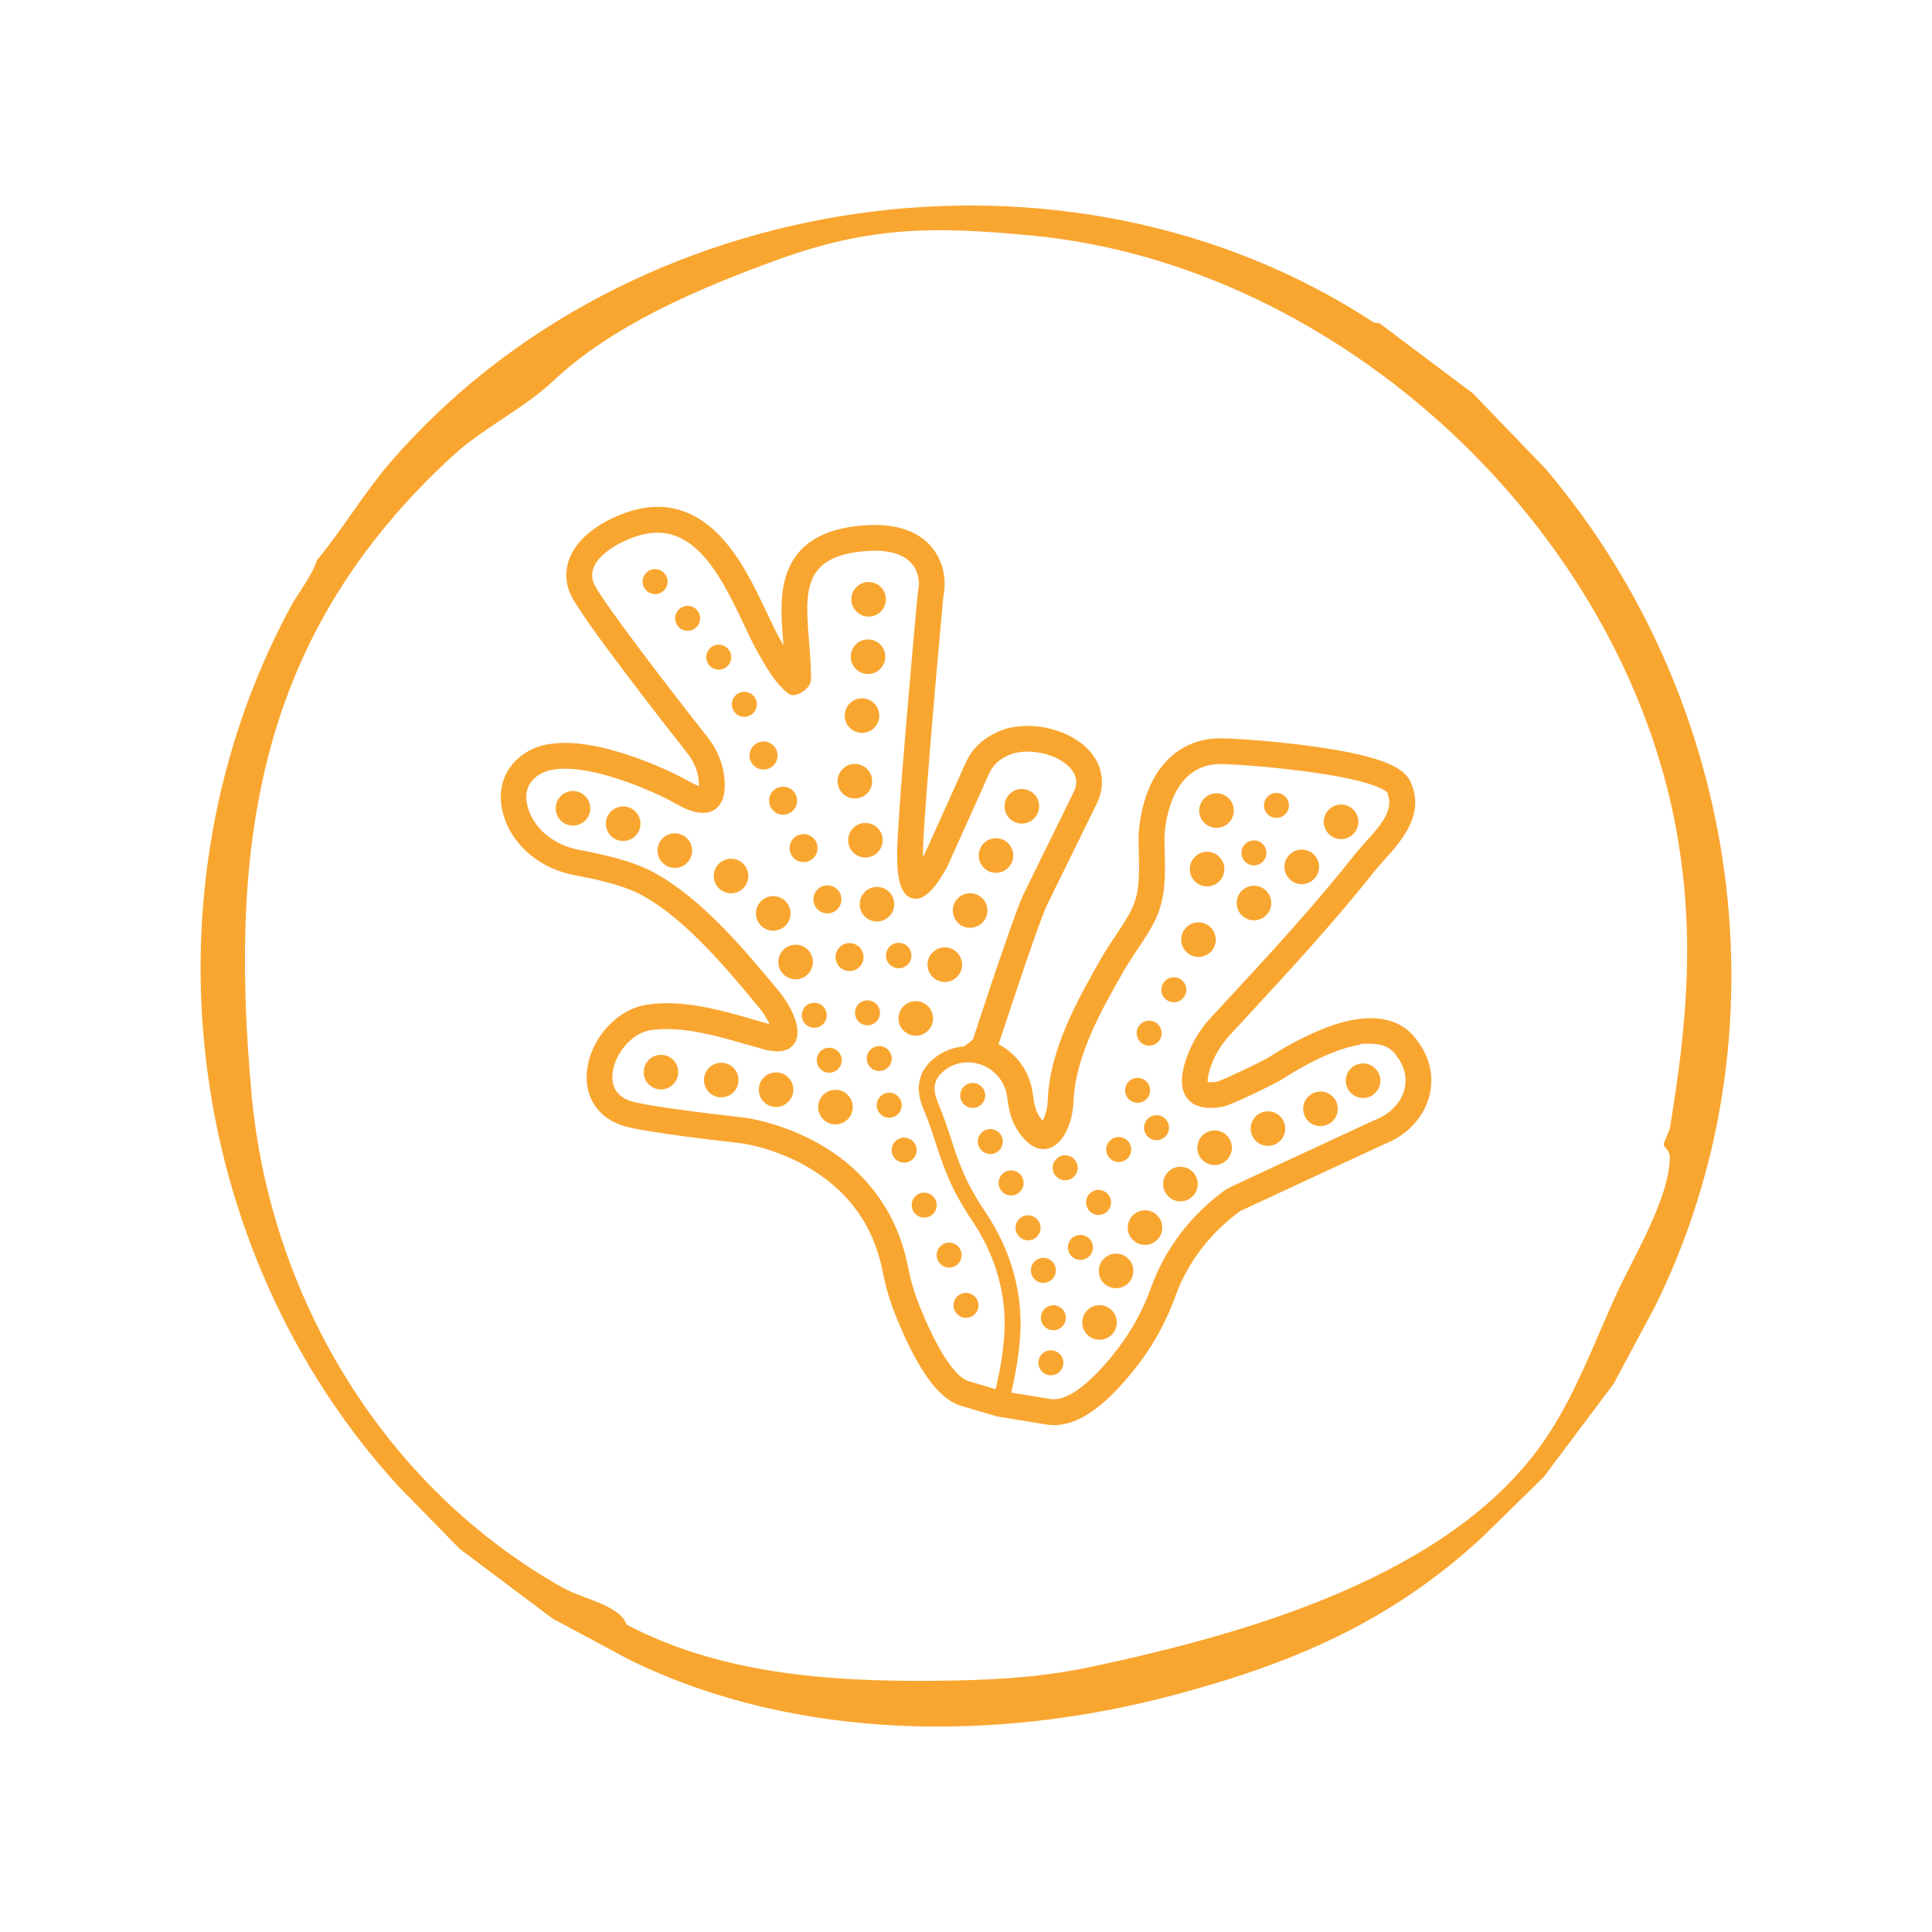
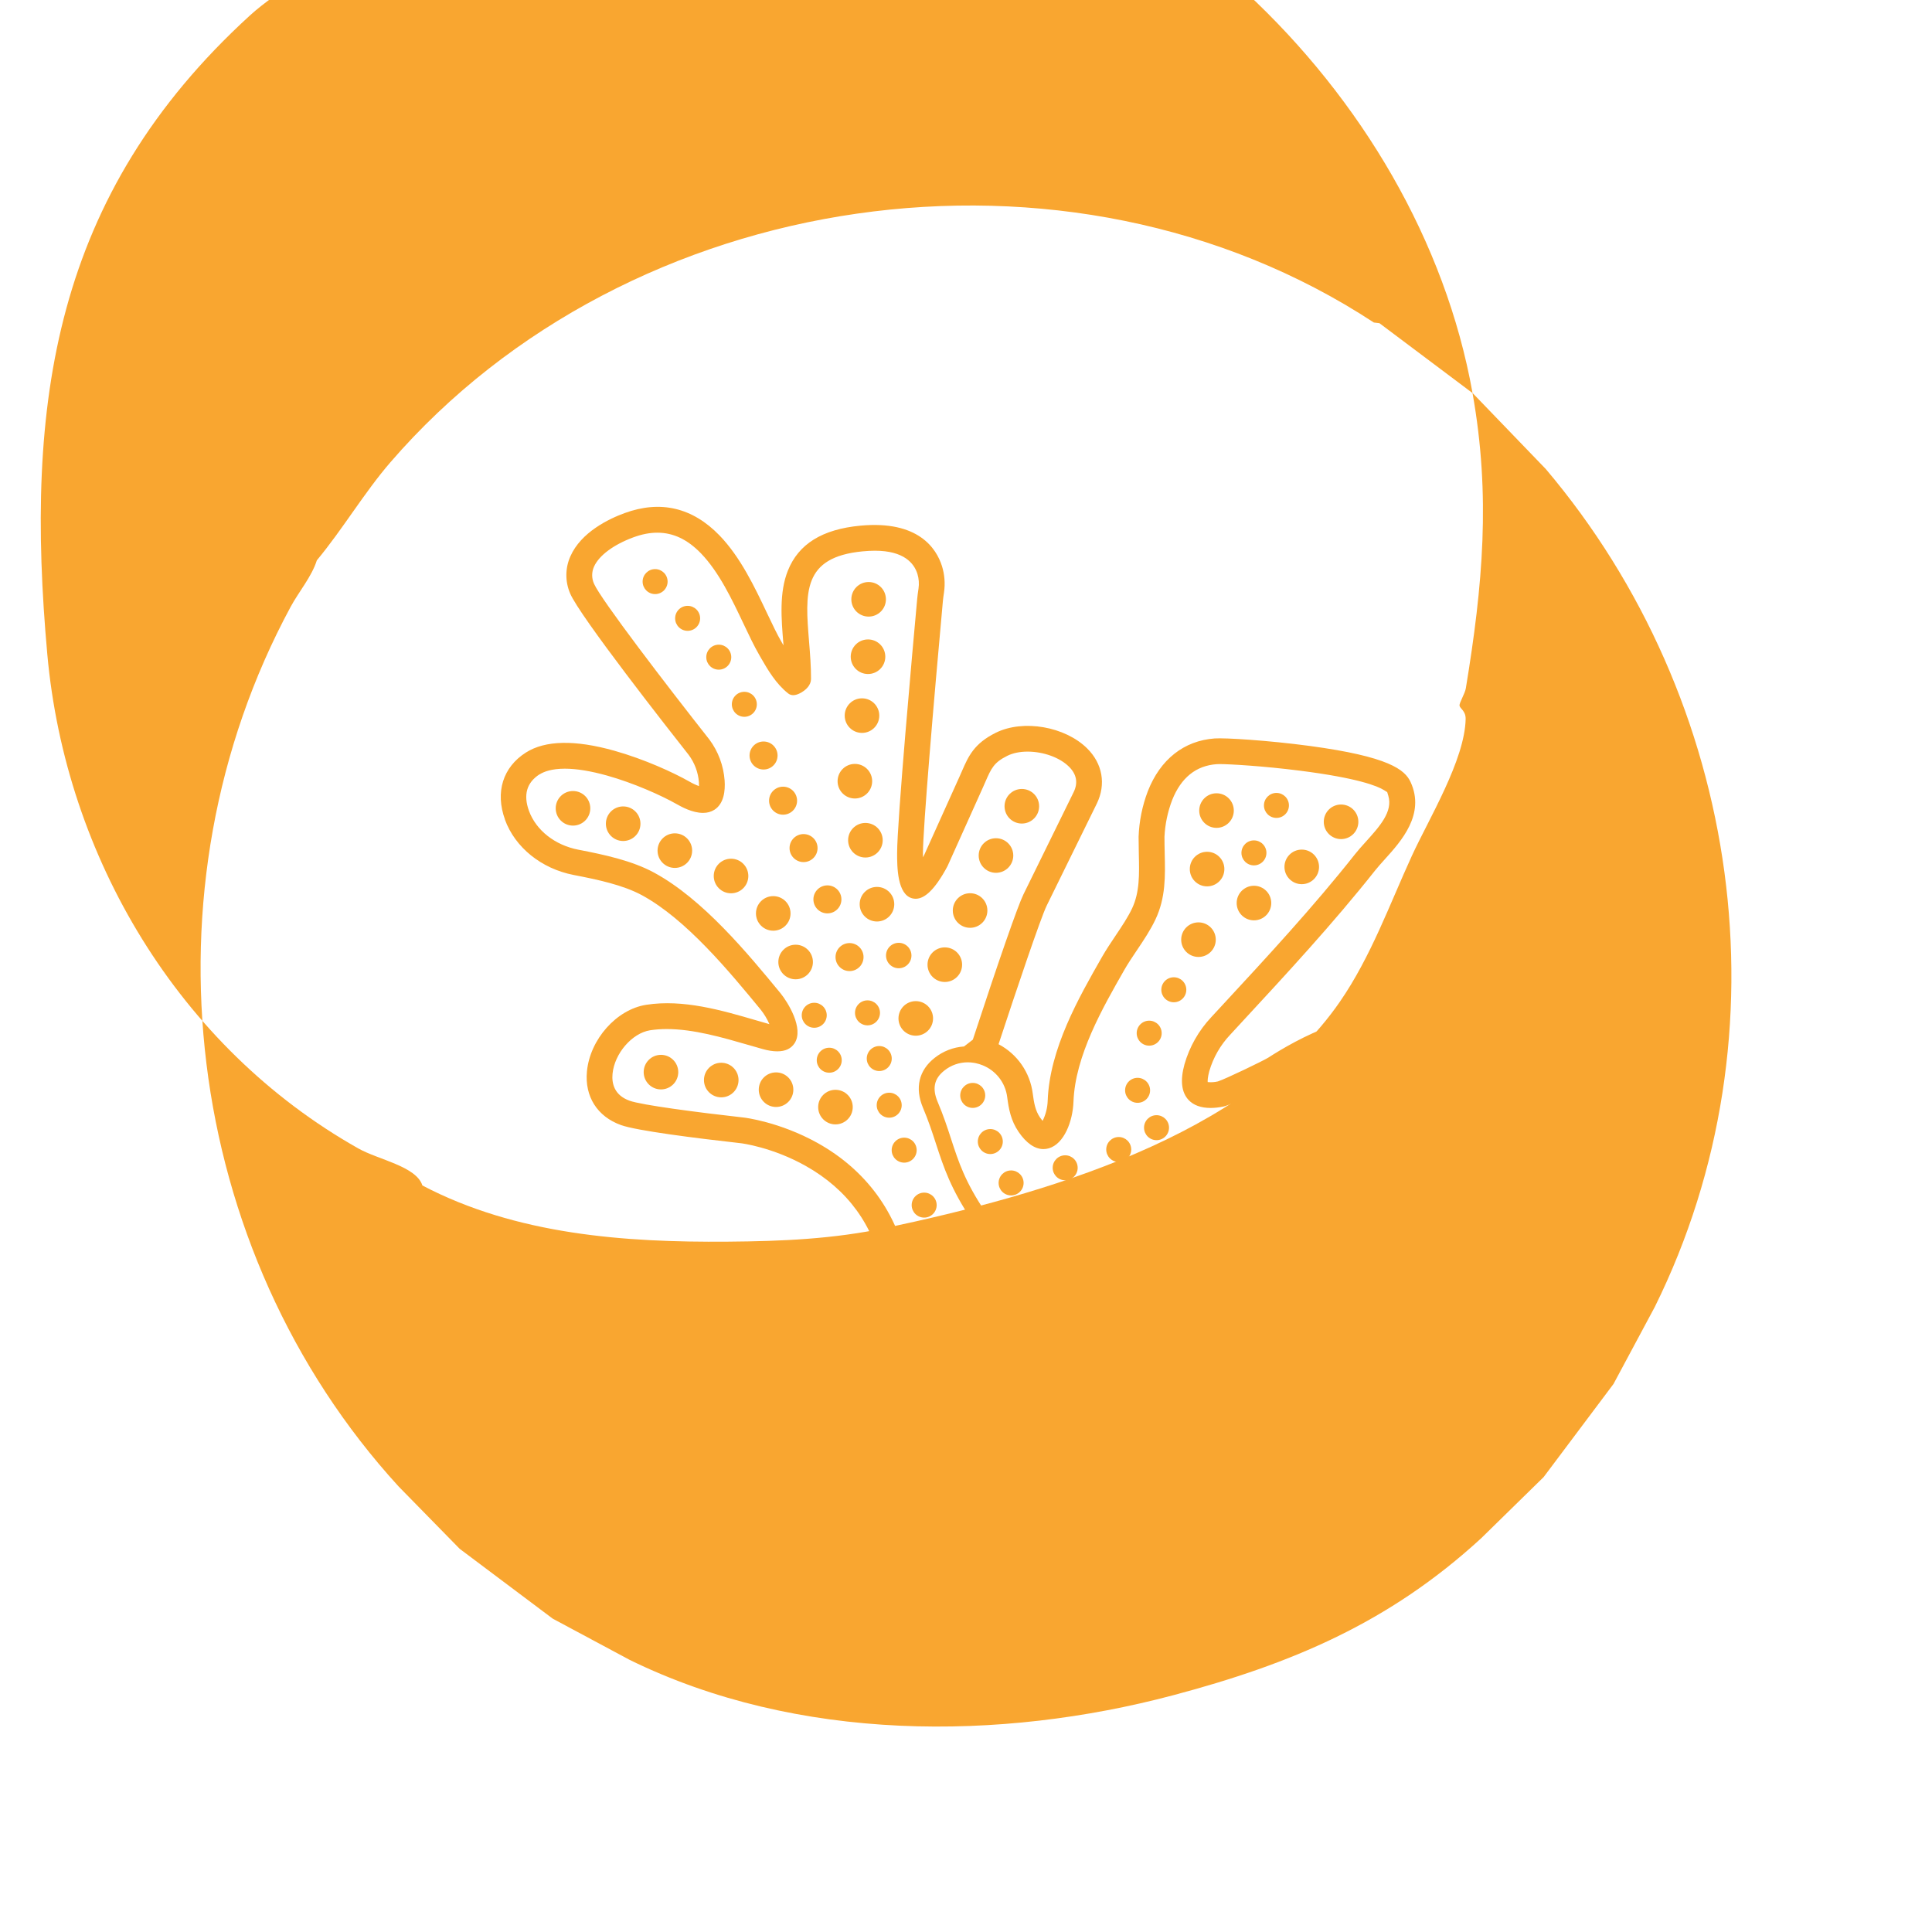
<svg xmlns="http://www.w3.org/2000/svg" viewBox="0 0 600 600" data-name="Layer 1" id="Layer_1">
  <defs>
    <style>
      .cls-1 {
        fill: #f9a630;
      }
    </style>
  </defs>
  <g>
    <circle r="3.88" cy="180.62" cx="203.45" class="cls-1" />
    <circle r="3.88" cy="192.03" cx="213.55" class="cls-1" />
    <circle r="3.88" cy="204.09" cx="223.22" class="cls-1" />
    <circle r="3.88" cy="218.73" cx="231.16" class="cls-1" />
    <circle r="4.35" cy="234.63" cx="237.13" class="cls-1" />
    <circle r="4.35" cy="248.66" cx="243.19" class="cls-1" />
    <circle r="4.35" cy="263.38" cx="249.55" class="cls-1" />
    <circle r="4.35" cy="279.31" cx="256.96" class="cls-1" />
    <circle r="4.35" cy="297.23" cx="263.83" class="cls-1" />
    <circle r="3.88" cy="314.55" cx="269.41" class="cls-1" />
    <circle r="3.88" cy="328.74" cx="273.06" class="cls-1" />
    <circle r="3.88" cy="343.23" cx="276.15" class="cls-1" />
    <circle r="3.88" cy="357.19" cx="280.8" class="cls-1" />
    <circle r="3.88" cy="374.26" cx="287.01" class="cls-1" />
    <circle r="3.88" cy="389.78" cx="294.77" class="cls-1" />
    <circle r="3.88" cy="405.38" cx="300" class="cls-1" />
    <circle r="5.37" cy="186.12" cx="269.76" class="cls-1" />
    <circle r="5.37" cy="203.95" cx="269.57" class="cls-1" />
    <circle r="5.37" cy="222.24" cx="267.7" class="cls-1" />
    <circle r="5.37" cy="242.61" cx="265.49" class="cls-1" />
    <circle r="5.37" cy="298.76" cx="247.09" class="cls-1" />
    <circle r="5.37" cy="251.73" cx="377.8" class="cls-1" />
    <circle r="5.37" cy="269.9" cx="374.87" class="cls-1" />
    <circle r="5.37" cy="291.82" cx="372.2" class="cls-1" />
    <circle r="5.37" cy="255.81" cx="193.53" class="cls-1" />
    <circle r="5.37" cy="264.17" cx="209.58" class="cls-1" />
    <circle r="5.37" cy="272.05" cx="227.03" class="cls-1" />
    <circle r="5.37" cy="283.67" cx="240.14" class="cls-1" />
    <circle r="5.37" cy="260.94" cx="268.76" class="cls-1" />
    <circle r="5.37" cy="251.03" cx="177.95" class="cls-1" />
    <circle r="5.37" cy="280.81" cx="272.35" class="cls-1" />
    <circle r="5.37" cy="255.22" cx="416.48" class="cls-1" />
    <circle r="5.37" cy="269.22" cx="404.27" class="cls-1" />
    <circle r="5.37" cy="280.45" cx="389.43" class="cls-1" />
    <circle r="3.88" cy="250.13" cx="396.41" class="cls-1" />
    <circle r="3.88" cy="264.87" cx="389.42" class="cls-1" />
    <circle r="5.37" cy="250.39" cx="317.34" class="cls-1" />
    <circle r="5.37" cy="265.69" cx="309.31" class="cls-1" />
    <circle r="5.37" cy="282.77" cx="301.27" class="cls-1" />
    <circle r="5.37" cy="299.59" cx="293.42" class="cls-1" />
    <circle r="5.37" cy="316.28" cx="284.4" class="cls-1" />
    <circle r="3.95" cy="296.75" cx="279.11" class="cls-1" />
    <circle r="5.37" cy="338.41" cx="241.01" class="cls-1" />
    <circle r="5.37" cy="335.42" cx="223.99" class="cls-1" />
    <circle r="5.37" cy="332.96" cx="205.27" class="cls-1" />
    <circle r="5.37" cy="343.82" cx="259.46" class="cls-1" />
    <circle r="3.88" cy="315.3" cx="252.87" class="cls-1" />
    <circle r="3.88" cy="329.26" cx="257.53" class="cls-1" />
    <circle r="3.88" cy="340.19" cx="302.09" class="cls-1" />
    <circle r="3.88" cy="354.52" cx="307.55" class="cls-1" />
    <circle r="3.88" cy="367.37" cx="314.01" class="cls-1" />
    <circle r="3.88" cy="381.31" cx="319.27" class="cls-1" />
    <circle r="3.88" cy="394.52" cx="324.03" class="cls-1" />
    <circle r="3.88" cy="423.23" cx="326.36" class="cls-1" />
    <circle r="3.88" cy="409.24" cx="327.12" class="cls-1" />
    <circle r="5.37" cy="335.62" cx="423.31" class="cls-1" />
    <circle r="5.37" cy="344.36" cx="410.08" class="cls-1" />
    <circle r="5.37" cy="350.5" cx="393.77" class="cls-1" />
    <circle r="5.37" cy="356.44" cx="377.21" class="cls-1" />
    <circle r="5.37" cy="367.72" cx="366.6" class="cls-1" />
    <circle r="5.37" cy="381.24" cx="355.59" class="cls-1" />
-     <circle r="5.37" cy="394.7" cx="346.6" class="cls-1" />
    <circle r="5.37" cy="410.7" cx="341.47" class="cls-1" />
    <circle r="3.88" cy="307.38" cx="364.54" class="cls-1" />
    <circle r="3.88" cy="320.86" cx="356.89" class="cls-1" />
    <circle r="3.88" cy="338.61" cx="353.29" class="cls-1" />
    <circle r="3.88" cy="356.99" cx="347.43" class="cls-1" />
    <circle r="3.88" cy="373.42" cx="341.17" class="cls-1" />
    <circle r="3.88" cy="387.39" cx="335.53" class="cls-1" />
    <circle r="3.88" cy="350.21" cx="359.17" class="cls-1" />
    <circle r="3.88" cy="362.67" cx="330.8" class="cls-1" />
    <path d="M156.8,254.51c3.15,8.68,11.34,15.28,21.36,17.22,7.52,1.45,15.35,3.13,21.19,6.28,13.79,7.5,27.14,23.7,36.88,35.53,1.1,1.38,2.01,2.9,2.72,4.52-1.37-.38-2.78-.79-4.19-1.21-10.6-3.09-22.61-6.6-34.07-4.8-9.2,1.43-17.46,10.71-18.41,20.68-.74,7.8,3.21,14.03,10.57,16.67,4.9,1.76,22.99,4.04,37.31,5.65.08,0,9.7,1.21,20.06,7.04,13.03,7.33,21.07,18.37,23.91,32.8.84,4.39,2.08,8.69,3.7,12.85,2.52,6.4,5.13,11.87,7.74,16.26,4.27,7.19,8.53,11.32,13.01,12.64l10.68,3.13c.23.07.46.13.69.17h.06l14.92,2.45c.79.14,1.6.21,2.4.21,7.97,0,16.7-6.38,26.61-19.43,4.73-6.31,8.47-13.29,11.12-20.71,3.77-10.37,10.7-19.47,20.04-26.32,3.37-1.61,27.97-13.02,44.42-20.63.25-.12.56-.24.88-.38l.08-.03c7.19-2.96,12.29-8.89,13.68-15.86.82-4.17.63-10.56-4.92-17.24-3.62-4.36-11.01-8.52-25.6-3.51-8.08,2.78-15.87,7.45-19.8,9.99-1.58.98-13.35,6.66-15.63,7.37-1.03.24-2.1.31-3.15.2-.04-.49,0-1.52.49-3.37,1.23-4.24,3.46-8.13,6.5-11.34l3.33-3.61c14.08-15.21,28.64-30.94,41.69-47.42.83-1.04,1.89-2.22,3.01-3.47,5.03-5.56,12.62-13.94,7.99-23.97-1.78-3.87-6.81-7.91-31.31-11.21-12.97-1.74-26.36-2.56-29.53-2.33-9.53.69-16.89,6.5-20.76,16.38-1.73,4.54-2.7,9.34-2.87,14.19,0,1.82.03,3.61.07,5.34.15,6.34.28,11.81-2.08,16.85-1.3,2.76-3.16,5.53-5.13,8.47-1.44,2.14-2.92,4.35-4.23,6.64-7.25,12.69-16.28,28.49-16.86,44.63-.07,2.18-.61,4.32-1.58,6.27-.29-.35-.56-.71-.82-1.08-1.45-2.12-1.86-4.52-2.24-7.39-.82-6.54-4.78-12.27-10.62-15.34,5.54-16.86,13.09-39.23,14.94-43.02l15.58-31.72c2.9-5.99,1.78-12.38-2.99-17.11-6.88-6.83-19.85-9.08-28.32-4.91-6.84,3.37-8.57,7.34-10.58,11.94-.23.52-.47,1.07-.72,1.64l-10.98,24.36c-.13.25-.27.51-.41.77,0-.4,0-.82,0-1.27,0-7.71,3.34-47,6.19-78.31.07-.76.18-1.56.31-2.41l.04-.29c.4-2.75.18-5.55-.65-8.2-1.72-5.4-7.3-14.2-25.32-12.51-11.85,1.12-19.21,5.68-22.52,13.96-2.71,6.77-2.05,14.91-1.39,22.78,0,.14.02.28.03.43l-.07-.12-.54-.93c-1.39-2.38-2.88-5.54-4.47-8.88-3.88-8.18-8.27-17.45-14.78-24.19-8.4-8.68-18.33-11.03-29.5-6.95-4.86,1.78-13.51,5.91-16.82,13.41-1.64,3.66-1.67,7.83-.09,11.52,2.85,6.92,31.02,42.81,36.82,50.15,1.84,2.47,2.94,5.41,3.18,8.48.03.48.04.89.03,1.22-1.05-.38-2.06-.86-3.02-1.42-4.89-2.78-13.92-6.93-23.27-9.56-12.23-3.44-21.48-3.25-27.47.56-7.15,4.54-9.58,12.32-6.5,20.8ZM314.05,432.49l.7-3.2c.96-4.38,1.64-8.86,2-13.33,1.13-13.78-2.57-27.43-10.69-39.49-6.34-9.39-8.35-15.58-10.69-22.75-1.15-3.55-2.35-7.22-4.19-11.57-1.74-4.13-1.06-7.22,2.13-9.71,2.04-1.63,4.61-2.53,7.23-2.53.64,0,1.28.05,1.91.16l.17.03c.07.02.14.03.21.04l.17.03c.75.16,1.48.38,2.16.66,4.14,1.66,7.07,5.43,7.63,9.85.48,3.69,1.12,7.3,3.57,10.87,2.38,3.48,5.04,5.31,7.69,5.31.56,0,1.13-.08,1.67-.24,4.73-1.37,7.44-8.33,7.66-14.5.51-14.18,8.99-29.02,15.81-40.94,1.1-1.92,2.36-3.8,3.69-5.78l.25-.37c2.05-3.05,4.16-6.2,5.73-9.53,3.18-6.76,3.02-13.41,2.85-20.45v-.24c-.04-1.59-.08-3.24-.07-4.85v-.13c.19-3.9.99-7.73,2.41-11.43,2.76-6.9,7.4-10.62,13.78-11.08.21-.02.52-.03.92-.03,3.07,0,13.55.6,24.94,2.05,17.97,2.28,24.09,4.76,26.13,6.04l.99.62.34,1.12c1.48,4.92-2.65,9.49-7.02,14.33l-.16.18c-1.1,1.22-2.24,2.48-3.19,3.69-12.83,16.24-27.28,31.85-41.26,46.95l-3.35,3.62c-3.89,4.14-6.77,9.21-8.32,14.64-1.37,4.96-.94,8.68,1.25,11.05,1.55,1.66,3.86,2.5,6.86,2.5,1.22,0,2.57-.14,3.98-.43,2.78-.57,16.6-7.39,18.27-8.48,9.23-5.98,17.88-9.78,24.33-10.76v-.27h3.1c3.33,0,5.83.98,7.44,2.92,2.84,3.43,3.92,6.99,3.22,10.6-.84,4.31-4.16,8.05-8.89,9.99l-.09.04c-.35.14-.74.3-1.17.5-36.57,16.95-44.63,20.7-45.37,21.15-10.83,7.82-18.87,18.31-23.23,30.32-2.37,6.67-5.72,12.93-9.97,18.63-7.97,10.49-15.18,16.26-20.3,16.26-.35,0-.69-.03-1.01-.08l-12.19-2ZM167.58,240.49c1.27-.81,3.66-1.77,7.83-1.77,3.64,0,8.08.73,13.19,2.16,8.14,2.29,16.66,6.08,21.5,8.82,1.46.82,4.87,2.75,8.22,2.75,1.35,0,2.51-.31,3.53-.96,3.02-1.91,3.4-6.01,3.19-9.1-.34-4.63-1.99-9.04-4.75-12.74l-.07-.09c-13.23-16.77-33.59-43.36-35.73-48.25-.78-1.71-.78-3.66,0-5.36,1.54-3.44,6.1-6.83,12.22-9.08,2.65-.97,5.08-1.44,7.44-1.44,4.94,0,9.37,2.1,13.54,6.42,5.61,5.8,9.67,14.37,13.25,21.93l.06.12c1.65,3.48,3.21,6.78,4.8,9.51l.51.9c2.17,3.75,4.63,8,8.46,11.04.46.36.99.54,1.57.54.56,0,1.19-.17,1.88-.49,2.27-1.09,3.64-2.78,3.65-4.52.02-3.86-.29-7.76-.6-11.54-1.24-15.29-2.14-26.34,16.7-28.12,1.32-.12,2.57-.19,3.73-.19,9.03,0,12.17,3.89,13.21,7.18.46,1.49.57,3.09.34,4.61l-.06.39c-.13.87-.25,1.78-.34,2.71-1.46,16.01-6.24,69.04-6.24,79.04,0,4.18,0,12.89,4.77,14.04.34.08.68.12,1,.12,3.14,0,5.82-3.71,6.85-5.14,1.11-1.58,2.12-3.26,3.02-4.97l.07-.15,11-24.46c.27-.6.52-1.17.76-1.73,1.77-4.04,2.57-5.88,6.78-7.96,1.71-.84,3.87-1.29,6.24-1.29,4.97,0,10.03,1.84,12.89,4.69,2.37,2.35,2.85,5.01,1.44,7.9-.04.09-15.58,31.73-15.58,31.73-1.74,3.53-7.62,20.41-15.73,45.14l-2.73,2.11c-3.33.23-6.47,1.45-9.1,3.52-4.94,3.86-6.24,9.37-3.65,15.51,1.74,4.12,2.91,7.71,4.04,11.19l.06.19c2.34,7.15,4.56,13.9,11.22,23.78,7.49,11.12,10.91,23.69,9.86,36.35-.34,4.24-.98,8.49-1.89,12.64l-.71,3.25-8.41-2.48c-4.27-1.26-10.09-10.29-15.56-24.17-1.44-3.7-2.54-7.56-3.28-11.44-3.29-16.7-13-29.97-28.07-38.37-11.87-6.61-22.76-7.88-22.87-7.89-14.72-1.65-31.77-3.89-35.5-5.23-4.87-1.74-5.57-5.51-5.3-8.36.6-6.3,6.03-12.61,11.65-13.52,1.63-.25,3.37-.38,5.19-.38,8.32,0,17.35,2.62,25.31,4.93l.19.05c1.44.42,2.86.83,4.24,1.22,1.7.48,3.24.72,4.58.72,2.51,0,4.26-.82,5.36-2.49,3.03-4.64-2.13-12.82-4.37-15.57-10.16-12.34-24.08-29.24-39.28-37.46-6.82-3.69-15.34-5.53-23.48-7.1-7.27-1.4-13.15-6.03-15.35-12.08-1.79-4.95-.71-8.75,3.27-11.32Z" class="cls-1" />
  </g>
-   <path d="M457.31,122.05l22.74,23.6c60.72,71.73,75.93,175.25,33.86,260.23l-12.82,23.92-21.71,28.93-19.39,18.99c-28.64,26.31-59.02,39.02-95.68,48.76-53.69,14.26-116.54,14.59-168.74-10.98l-23.91-12.81-28.91-21.7-18.98-19.38c-67.1-73.41-80.82-185.58-33.49-273.19,2.51-4.65,6.52-9.33,8.12-14.41,7.98-9.58,14.75-21.08,22.85-30.45,74.07-85.69,210.41-105.73,305.41-43.4l1.74.21,28.91,21.7ZM520.72,258.43c-16.84-94.26-104.38-175.96-199.82-185.23-30.47-2.96-50.74-3-79.79,7.6-24.09,8.79-50.92,20.14-69.41,37.6-8.75,8.26-21.81,14.68-30.73,22.83-60.97,55.72-69.91,120.47-62.86,198.43,5.68,62.76,40.74,121.91,96.6,153.39,6.2,3.5,17.98,5.52,19.88,11.49,29.13,15.3,62.83,17.71,94.85,17.45,16.82-.13,32.84-.81,49.34-4.32,47.74-10.14,111.63-27.95,140.75-70.2,9.63-13.97,15.38-30.1,22.36-45.33,5.21-11.37,16.44-29.74,16.69-42.48.05-2.52-1.77-3.21-1.9-4.14-.12-.86,1.69-3.72,1.96-5.39,5.25-31.9,7.78-59.75,2.07-91.71Z" class="cls-1" />
+   <path d="M457.31,122.05l22.74,23.6c60.72,71.73,75.93,175.25,33.86,260.23l-12.82,23.92-21.71,28.93-19.39,18.99c-28.64,26.31-59.02,39.02-95.68,48.76-53.69,14.26-116.54,14.59-168.74-10.98l-23.91-12.81-28.91-21.7-18.98-19.38c-67.1-73.41-80.82-185.58-33.49-273.19,2.51-4.65,6.52-9.33,8.12-14.41,7.98-9.58,14.75-21.08,22.85-30.45,74.07-85.69,210.41-105.73,305.41-43.4l1.74.21,28.91,21.7Zc-16.84-94.26-104.38-175.96-199.82-185.23-30.47-2.96-50.74-3-79.79,7.6-24.09,8.79-50.92,20.14-69.41,37.6-8.75,8.26-21.81,14.68-30.73,22.83-60.97,55.72-69.91,120.47-62.86,198.43,5.68,62.76,40.74,121.91,96.6,153.39,6.2,3.5,17.98,5.52,19.88,11.49,29.13,15.3,62.83,17.71,94.85,17.45,16.82-.13,32.84-.81,49.34-4.32,47.74-10.14,111.63-27.95,140.75-70.2,9.63-13.97,15.38-30.1,22.36-45.33,5.21-11.37,16.44-29.74,16.69-42.48.05-2.52-1.77-3.21-1.9-4.14-.12-.86,1.69-3.72,1.96-5.39,5.25-31.9,7.78-59.75,2.07-91.71Z" class="cls-1" />
</svg>